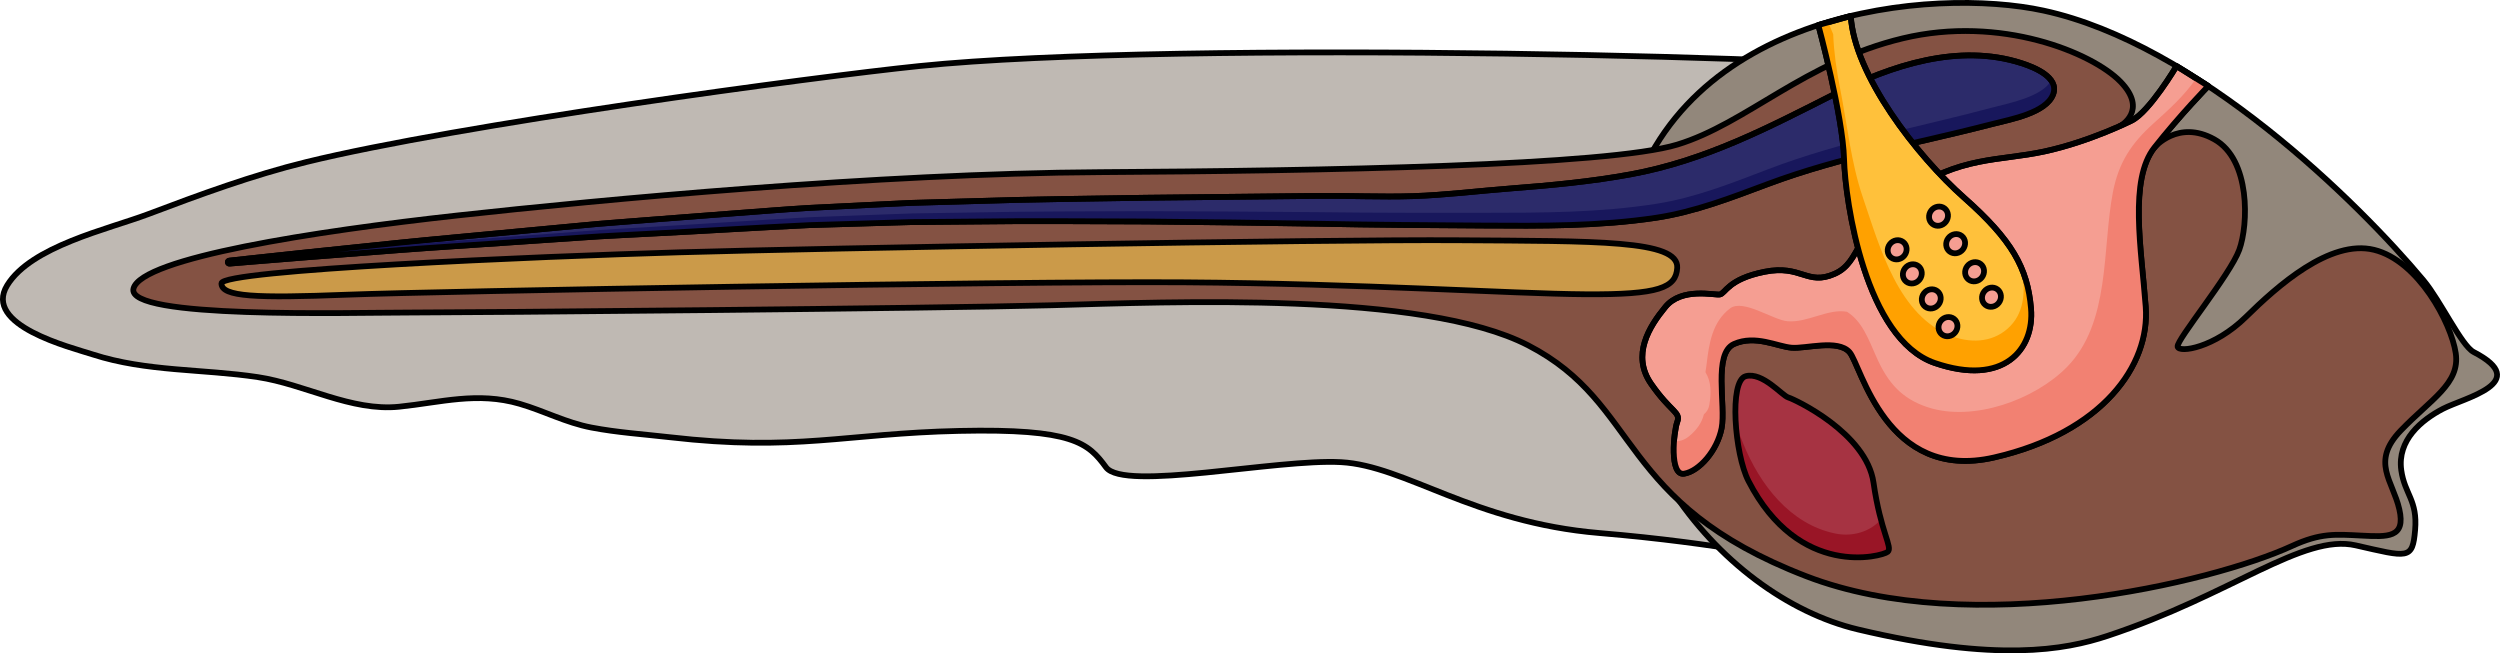
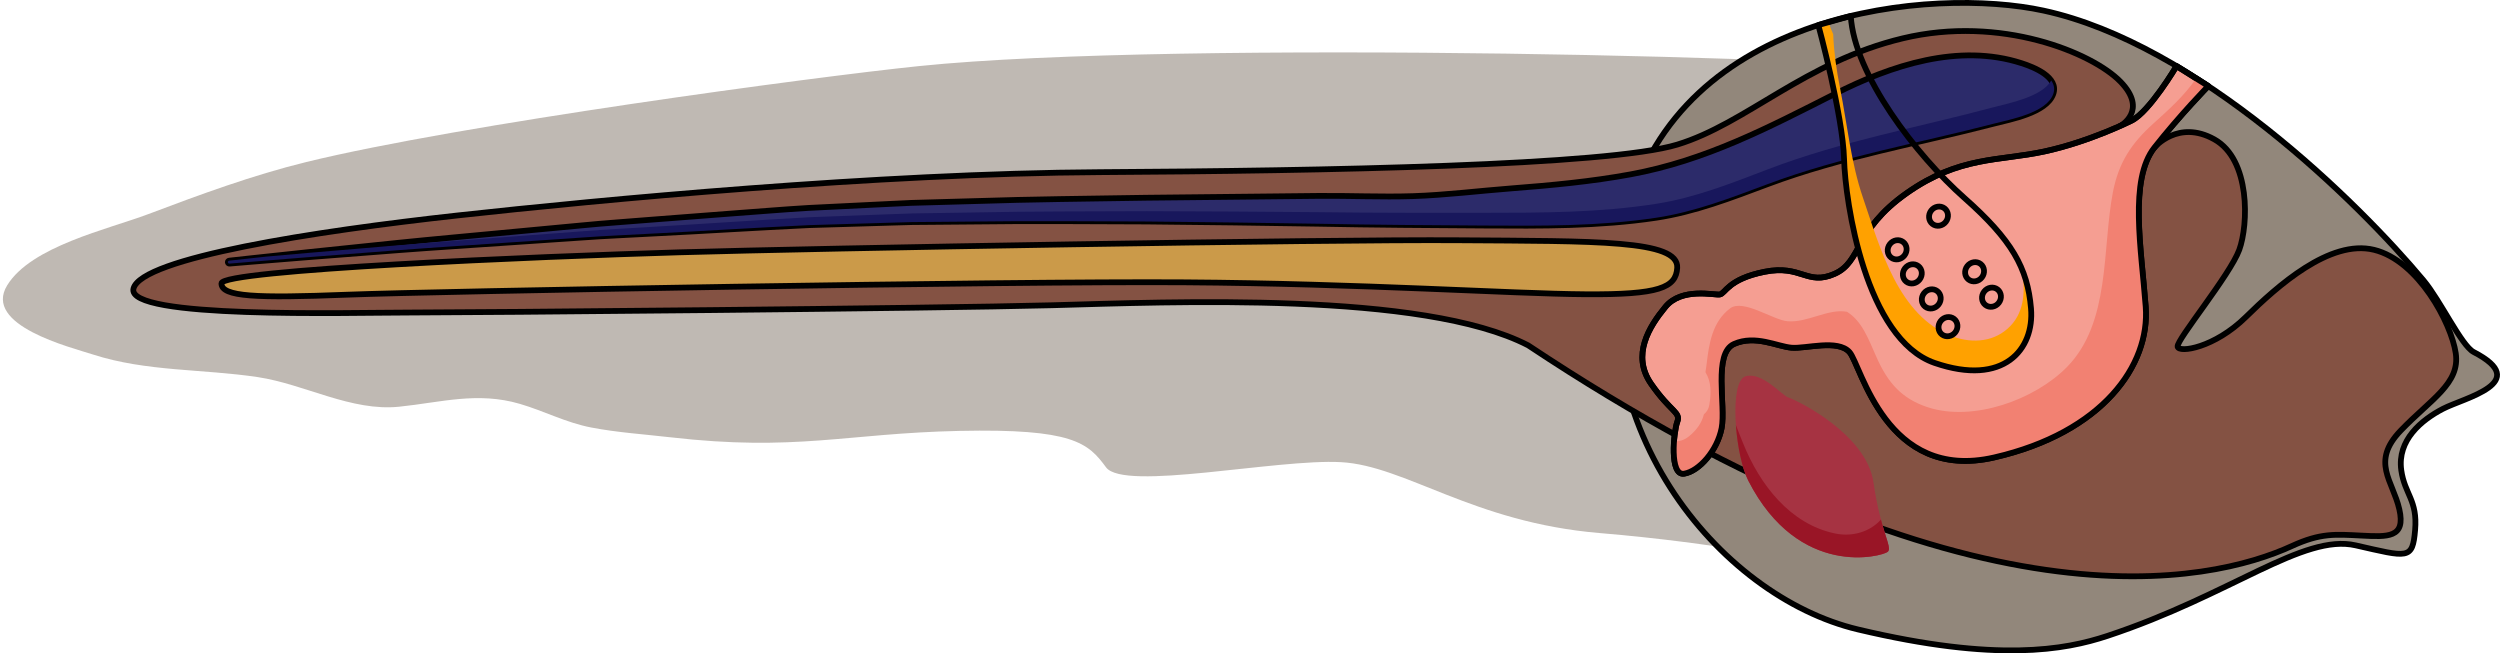
<svg xmlns="http://www.w3.org/2000/svg" version="1.1" id="Layer_1" x="0px" y="0px" width="432.372px" height="112.99px" viewBox="0 0 432.372 112.99" enable-background="new 0 0 432.372 112.99" xml:space="preserve">
  <g>
    <path opacity="0.4" fill="#615243" d="M311.273,96.467c-2.129,0.474-12.792-2.439-34.66-4.279   c-21.868-1.842-33.543-11.646-44.686-12.258c-11.141-0.613-37.553,5.101-40.642,0.888c-3.088-4.213-5.71-6.724-25.39-6.294   c-19.68,0.431-28.168,3.612-50.053,1.094c-4.521-0.52-9.082-0.816-13.561-1.675c-4.402-0.842-8.156-2.863-12.396-4.102   c-7.324-2.14-13.637-0.242-20.85,0.499c-8.299,0.852-16.324-3.892-24.435-5.117c-9.484-1.433-19.289-0.93-28.51-3.909   c-3.89-1.257-19.105-5.035-14.846-11.97c4.16-6.77,17.422-9.68,24.406-12.316c8.928-3.373,18.034-6.729,27.316-9.004   c26.398-6.472,87.82-14.725,105.971-16.594c44.738-4.608,166.048-1.523,179.375,1.149C351.64,15.252,311.273,96.467,311.273,96.467   z" />
-     <path fill="none" stroke="#000000" stroke-linecap="round" stroke-linejoin="round" stroke-miterlimit="10" d="M311.273,96.467   c-2.129,0.474-12.792-2.439-34.66-4.279c-21.868-1.842-33.543-11.646-44.686-12.258c-11.141-0.613-37.553,5.101-40.642,0.888   c-3.088-4.213-5.71-6.724-25.39-6.294c-19.68,0.431-28.168,3.612-50.053,1.094c-4.521-0.52-9.082-0.816-13.561-1.675   c-4.402-0.842-8.156-2.863-12.396-4.102c-7.324-2.14-13.637-0.242-20.85,0.499c-8.299,0.852-16.324-3.892-24.435-5.117   c-9.484-1.433-19.289-0.93-28.51-3.909c-3.89-1.257-19.105-5.035-14.846-11.97c4.16-6.77,17.422-9.68,24.406-12.316   c8.928-3.373,18.034-6.729,27.316-9.004c26.398-6.472,87.82-14.725,105.971-16.594c44.738-4.608,166.048-1.523,179.375,1.149   C351.64,15.252,311.273,96.467,311.273,96.467z" />
    <path fill="#92877B" d="M364.453,109.986c21.458-7.097,33.85-17.738,42.959-15.667c9.109,2.071,9.829,2.548,10.279-2.645   c0.449-5.191-1.801-6.166-2.392-10.332c-0.742-5.234,3.518-8.727,7.206-10.639c3.688-1.912,15.518-4.537,5.31-9.823   c-2.103-1.09-5.724-8.861-8.662-12.383C407.835,34.931,380,7.589,353.418,1.832c-19.128-4.142-62.895-0.262-72.075,35.429   c-9.182,35.69,15.897,65.875,39.98,71.599C345.406,114.582,357.117,112.412,364.453,109.986z" />
    <path fill="none" stroke="#000000" stroke-linecap="round" stroke-linejoin="round" stroke-miterlimit="10" d="M364.453,109.986   c21.458-7.097,33.85-17.738,42.959-15.667c9.109,2.071,9.829,2.548,10.279-2.645c0.449-5.191-1.801-6.166-2.392-10.332   c-0.742-5.234,3.518-8.727,7.206-10.639c3.688-1.912,15.518-4.537,5.31-9.823c-2.103-1.09-5.724-8.861-8.662-12.383   C407.835,34.931,380,7.589,353.418,1.832c-19.128-4.142-62.895-0.262-72.075,35.429c-9.182,35.69,15.897,65.875,39.98,71.599   C345.406,114.582,357.117,112.412,364.453,109.986z" />
-     <path fill="#845243" stroke="#000000" stroke-linecap="round" stroke-linejoin="round" stroke-miterlimit="10" d="M396.357,94.444   c4.984-2.288,7.488-2.042,12.027-1.815c4.538,0.227,7.715,0.454,6.58-4.538c-1.135-4.993-4.984-8.17,0.23-13.615   c5.216-5.446,10.311-8.131,9.526-13.389c-0.784-5.256-6.499-16.026-14.142-17.884c-7.643-1.858-16.719,6.279-22.164,11.628   c-5.445,5.349-11.574,6.256-11.801,5.121c-0.226-1.134,9.077-12.396,10.666-16.749c1.588-4.354,1.967-15.6-4.311-19.103   c-6.277-3.504-10.363,1.407-10.363,1.407l-5.88-3.744c0,0,4.86-2.656,0-7.648c-4.86-4.991-20.698-11.539-37.631-7.488   c-16.933,4.052-27.081,14.751-39.02,18.381c-11.938,3.631-61.177,4.537-99.753,4.765c-38.576,0.227-86.451,4.766-111.186,7.488   c-24.732,2.723-54.686,7.359-56.047,12.643c-1.361,5.283,37.214,4.148,47.879,4.148c10.665,0,90.539-0.705,110.961-1.26   c20.422-0.555,64.164-2.479,82.364,6.933c19.748,10.211,15.106,27.229,48.106,39.937   C340.89,110.632,382.513,100.798,396.357,94.444z" />
+     <path fill="#845243" stroke="#000000" stroke-linecap="round" stroke-linejoin="round" stroke-miterlimit="10" d="M396.357,94.444   c4.984-2.288,7.488-2.042,12.027-1.815c4.538,0.227,7.715,0.454,6.58-4.538c-1.135-4.993-4.984-8.17,0.23-13.615   c5.216-5.446,10.311-8.131,9.526-13.389c-0.784-5.256-6.499-16.026-14.142-17.884c-7.643-1.858-16.719,6.279-22.164,11.628   c-5.445,5.349-11.574,6.256-11.801,5.121c-0.226-1.134,9.077-12.396,10.666-16.749c1.588-4.354,1.967-15.6-4.311-19.103   c-6.277-3.504-10.363,1.407-10.363,1.407l-5.88-3.744c0,0,4.86-2.656,0-7.648c-4.86-4.991-20.698-11.539-37.631-7.488   c-16.933,4.052-27.081,14.751-39.02,18.381c-11.938,3.631-61.177,4.537-99.753,4.765c-38.576,0.227-86.451,4.766-111.186,7.488   c-24.732,2.723-54.686,7.359-56.047,12.643c-1.361,5.283,37.214,4.148,47.879,4.148c10.665,0,90.539-0.705,110.961-1.26   c20.422-0.555,64.164-2.479,82.364,6.933C340.89,110.632,382.513,100.798,396.357,94.444z" />
    <path fill="#F59E92" stroke="#000000" stroke-linecap="round" stroke-linejoin="round" stroke-miterlimit="10" d="M376.431,11.43   c0,0-4.649,7.867-7.76,9.423c0,0-7.201,3.634-15.093,5.341c-7.892,1.706-14.683,0.768-23.831,7.216   c-9.147,6.446-7.728,11.873-12.474,13.958c-4.747,2.086-5.717-1.634-12.081-0.367c-6.364,1.266-6.795,3.787-7.766,3.929   c-0.971,0.142-6.581-1.263-9.385,2.136c-2.805,3.399-5.932,8.36-2.48,13.322c3.451,4.962,5.153,4.854,4.518,6.58   c-0.635,1.726-1.391,9.385,1.199,8.952c2.589-0.432,5.717-3.991,6.472-7.874c0.755-3.883-1.511-12.943,2.157-14.562   c3.667-1.618,7.441,0.433,9.923,0.647c2.481,0.216,7.982-1.51,10.031,0.755c2.05,2.265,6.257,22.543,25.025,18.228   c18.768-4.313,26.965-15.965,26.21-26.05c-0.755-10.084-2.913-21.949,1.511-27.558c4.422-5.608,9.313-10.625,9.313-10.625   L376.431,11.43z" />
    <path fill="#F28172" d="M372.415,21.371c-3.799,3.421-6.004,6.753-6.992,11.876c-1.886,9.786-0.367,22.518-7.947,30.232   c-5.551,5.651-16.217,9.529-24.071,6.955c-4.513-1.479-6.917-4.275-8.815-8.551c-1.541-3.469-2.542-6.3-5.156-7.963   c-3.313-0.601-6.809,1.943-10.309,1.634c-2.51-0.223-7.669-3.921-9.916-2.217c-3.061,2.325-3.633,6.054-4.045,9.585   c-0.057,0.488-0.138,0.966-0.207,1.449c1.005,1.621,1.017,3.57,0.669,5.652c-0.12,0.714-0.47,1.251-0.942,1.634   c-0.355,1.468-1.248,2.708-2.553,3.784c-0.855,0.705-1.771,0.953-2.605,0.871c-0.199,2.716,0.061,5.89,1.754,5.606   c2.589-0.432,5.717-3.991,6.472-7.874c0.755-3.883-1.511-12.943,2.157-14.562c3.667-1.618,7.441,0.433,9.923,0.647   c2.481,0.216,7.982-1.51,10.031,0.755c2.05,2.265,6.257,22.543,25.025,18.228c18.768-4.313,26.965-15.965,26.21-26.05   c-0.755-10.084-2.913-21.949,1.511-27.558c4.422-5.608,9.313-10.625,9.313-10.625l-2.098-1.319   C377.796,16.531,375.138,18.92,372.415,21.371z" />
    <path fill="none" stroke="#000000" stroke-linecap="round" stroke-linejoin="round" stroke-miterlimit="10" d="M376.431,11.43   c0,0-4.649,7.867-7.76,9.423c0,0-7.201,3.634-15.093,5.341c-7.892,1.706-14.683,0.768-23.831,7.216   c-9.147,6.446-7.728,11.873-12.474,13.958c-4.747,2.086-5.717-1.634-12.081-0.367c-6.364,1.266-6.795,3.787-7.766,3.929   c-0.971,0.142-6.581-1.263-9.385,2.136c-2.805,3.399-5.932,8.36-2.48,13.322c3.451,4.962,5.153,4.854,4.518,6.58   c-0.635,1.726-1.391,9.385,1.199,8.952c2.589-0.432,5.717-3.991,6.472-7.874c0.755-3.883-1.511-12.943,2.157-14.562   c3.667-1.618,7.441,0.433,9.923,0.647c2.481,0.216,7.982-1.51,10.031,0.755c2.05,2.265,6.257,22.543,25.025,18.228   c18.768-4.313,26.965-15.965,26.21-26.05c-0.755-10.084-2.913-21.949,1.511-27.558c4.422-5.608,9.313-10.625,9.313-10.625   L376.431,11.43z" />
    <path fill="#2C2B6A" stroke="#000000" stroke-linecap="round" stroke-linejoin="round" stroke-miterlimit="10" d="M39.64,45.08   c0,0,1.234-0.135,3.547-0.39c2.315-0.249,5.71-0.612,10.03-1.074c4.323-0.449,9.571-0.993,15.593-1.618   c6.021-0.62,12.826-1.22,20.243-1.928c3.711-0.349,7.575-0.712,11.574-1.088c3.997-0.398,8.144-0.663,12.4-1.017   c4.259-0.328,8.634-0.664,13.105-1.008c4.481-0.322,9.019-0.716,13.712-0.998c4.65-0.23,9.378-0.463,14.165-0.699   c1.196-0.057,2.396-0.114,3.601-0.171c1.207-0.034,2.418-0.068,3.631-0.103c2.431-0.068,4.869-0.137,7.32-0.206   c9.809-0.332,19.741-0.411,29.686-0.582c9.939-0.107,19.877-0.213,29.659-0.317c5.482-0.059,10.975,0.219,16.454,0.039   c5.688-0.188,11.34-0.902,17.012-1.339c6.902-0.532,13.818-1.177,20.635-2.428c12.912-2.372,23.756-8.051,35.323-13.914   c9.743-4.94,21.43-8.824,32.31-5.31c2.061,0.665,6.521,2.398,5.461,5.348c-1.174,3.262-7.456,4.375-10.246,5.101   c-13.16,3.425-26.344,5.667-39.14,10.462c-6.306,2.362-12.622,4.816-19.315,5.821c-9.844,1.479-19.846,1.411-29.775,1.345   c-9.326-0.063-18.958-0.113-28.732-0.315c-9.78-0.178-19.704-0.272-29.634-0.385c-9.923-0.021-19.86-0.134-29.603,0.007   c-2.439,0.021-4.867,0.042-7.283,0.063c-1.209,0.01-2.416,0.021-3.617,0.03c-1.203,0.035-2.405,0.069-3.604,0.103   c-4.789,0.143-9.521,0.285-14.176,0.424c-9.252,0.44-18.258,1.021-26.77,1.444c-4.259,0.243-8.406,0.401-12.411,0.695   c-4.005,0.272-7.874,0.535-11.589,0.788c-7.429,0.517-14.244,0.939-20.278,1.403c-6.032,0.469-11.291,0.877-15.624,1.213   c-4.33,0.352-7.733,0.627-10.054,0.815c-2.319,0.194-3.557,0.299-3.557,0.299c-0.146,0.013-0.276-0.092-0.288-0.233   C39.393,45.218,39.497,45.096,39.64,45.08z" />
    <path fill="#18175C" d="M354.757,13.926c-1.624,2.848-7.33,3.915-9.951,4.617c-13.135,3.518-26.303,5.854-39.064,10.742   c-6.287,2.407-12.587,4.907-19.274,5.96c-9.832,1.549-19.834,1.554-29.764,1.558c-9.326,0.004-18.959,0.021-28.734-0.109   c-9.781-0.107-19.705-0.132-29.635-0.173c-9.923,0.049-19.861,0.008-29.603,0.219c-2.438,0.038-4.866,0.078-7.282,0.115   c-1.208,0.02-2.415,0.039-3.617,0.057c-1.203,0.044-2.404,0.087-3.602,0.128c-4.789,0.178-9.521,0.354-14.174,0.526   c-9.248,0.506-18.25,1.151-26.758,1.636c-4.258,0.274-8.404,0.462-12.405,0.785c-4.003,0.301-7.871,0.591-11.583,0.87   c-7.426,0.569-14.237,1.041-20.267,1.549c-6.029,0.511-11.285,0.957-15.615,1.324c-2.854,0.252-5.295,0.467-7.299,0.645   c-1.117,0.119-2.104,0.225-2.943,0.316c-2.313,0.255-3.547,0.39-3.547,0.39c-0.143,0.017-0.247,0.139-0.234,0.278   c0.012,0.142,0.143,0.246,0.288,0.233c0,0,1.237-0.104,3.557-0.299c2.32-0.188,5.724-0.464,10.054-0.815   c4.333-0.336,9.592-0.744,15.624-1.213c6.034-0.464,12.85-0.887,20.278-1.403c3.715-0.253,7.584-0.516,11.589-0.788   c4.005-0.294,8.152-0.452,12.411-0.695c8.512-0.424,17.518-1.004,26.77-1.444c4.654-0.139,9.387-0.281,14.176-0.424   c1.198-0.033,2.4-0.067,3.604-0.103c1.201-0.01,2.408-0.02,3.617-0.03c2.416-0.021,4.844-0.043,7.283-0.063   c9.742-0.141,19.68-0.028,29.603-0.007c9.93,0.112,19.854,0.207,29.634,0.385c9.774,0.202,19.406,0.253,28.732,0.315   c9.93,0.066,19.932,0.134,29.775-1.345c6.693-1.005,13.01-3.459,19.315-5.821c12.796-4.795,25.979-7.037,39.14-10.462   c2.79-0.726,9.072-1.839,10.246-5.101C355.423,15.383,355.232,14.602,354.757,13.926z" />
-     <path fill="none" stroke="#000000" stroke-linecap="round" stroke-linejoin="round" stroke-miterlimit="10" d="M39.64,45.08   c0,0,1.234-0.135,3.547-0.39c2.315-0.249,5.71-0.612,10.03-1.074c4.323-0.449,9.571-0.993,15.593-1.618   c6.021-0.62,12.826-1.22,20.243-1.928c3.711-0.349,7.575-0.712,11.574-1.088c3.997-0.398,8.144-0.663,12.4-1.017   c4.259-0.328,8.634-0.664,13.105-1.008c4.481-0.322,9.019-0.716,13.712-0.998c4.65-0.23,9.378-0.463,14.165-0.699   c1.196-0.057,2.396-0.114,3.601-0.171c1.207-0.034,2.418-0.068,3.631-0.103c2.431-0.068,4.869-0.137,7.32-0.206   c9.809-0.332,19.741-0.411,29.686-0.582c9.939-0.107,19.877-0.213,29.659-0.317c5.482-0.059,10.975,0.219,16.454,0.039   c5.688-0.188,11.34-0.902,17.012-1.339c6.902-0.532,13.818-1.177,20.635-2.428c12.912-2.372,23.756-8.051,35.323-13.914   c9.743-4.94,21.43-8.824,32.31-5.31c2.061,0.665,6.521,2.398,5.461,5.348c-1.174,3.262-7.456,4.375-10.246,5.101   c-13.16,3.425-26.344,5.667-39.14,10.462c-6.306,2.362-12.622,4.816-19.315,5.821c-9.844,1.479-19.846,1.411-29.775,1.345   c-9.326-0.063-18.958-0.113-28.732-0.315c-9.78-0.178-19.704-0.272-29.634-0.385c-9.923-0.021-19.86-0.134-29.603,0.007   c-2.439,0.021-4.867,0.042-7.283,0.063c-1.209,0.01-2.416,0.021-3.617,0.03c-1.203,0.035-2.405,0.069-3.604,0.103   c-4.789,0.143-9.521,0.285-14.176,0.424c-9.252,0.44-18.258,1.021-26.77,1.444c-4.259,0.243-8.406,0.401-12.411,0.695   c-4.005,0.272-7.874,0.535-11.589,0.788c-7.429,0.517-14.244,0.939-20.278,1.403c-6.032,0.469-11.291,0.877-15.624,1.213   c-4.33,0.352-7.733,0.627-10.054,0.815c-2.319,0.194-3.557,0.299-3.557,0.299c-0.146,0.013-0.276-0.092-0.288-0.233   C39.393,45.218,39.497,45.096,39.64,45.08z" />
    <path fill="#CB9A49" stroke="#000000" stroke-linecap="round" stroke-linejoin="round" stroke-miterlimit="10" d="M290.072,46.327   c0.306-4.868-14.121-4.605-37.711-4.775c-23.59-0.171-110.41,1.364-134.949,2.088c-24.54,0.722-79.097,3.03-79.113,5.37   c-0.019,2.342,6.019,2.566,21.688,1.958c15.668-0.606,114.385-2.36,144.956-2.14s56.413,1.974,69.245,2.065   C287.019,50.987,289.857,49.748,290.072,46.327z" />
-     <path fill="#FFC13B" stroke="#000000" stroke-linecap="round" stroke-linejoin="round" stroke-miterlimit="10" d="M314.478,4.337   c0,0,4.255,15.721,4.451,23.167c0.197,7.445,3.724,31.156,15.678,35.271c11.953,4.115,17.244-2.366,16.656-9.413   c-0.588-7.047-3.332-11.88-11.563-19.164c-8.229-7.283-19.035-21.304-19.609-31.44C319.773,2.836,314.478,4.337,314.478,4.337z" />
    <path fill="#FFA100" d="M351.263,53.363c-0.212-2.537-0.711-4.786-1.637-6.967c0.668,3.518,0.613,7.318-1.912,9.962   c-2.645,2.77-6.487,3.106-9.964,1.849c-9.442-3.419-12.638-15.495-15.559-24.026c-2.084-6.091-2.692-12.564-3.941-18.856   c-0.638-3.22-1.083-6.299-1.2-9.405c-0.305-0.684-0.58-1.376-0.821-2.077c-0.976,0.275-1.751,0.495-1.751,0.495   s4.255,15.721,4.451,23.167c0.197,7.445,3.724,31.156,15.678,35.271C346.56,66.891,351.851,60.41,351.263,53.363z" />
    <path fill="none" stroke="#000000" stroke-linecap="round" stroke-linejoin="round" stroke-miterlimit="10" d="M314.478,4.337   c0,0,4.255,15.721,4.451,23.167c0.197,7.445,3.724,31.156,15.678,35.271c11.953,4.115,17.244-2.366,16.656-9.413   c-0.588-7.047-3.332-11.88-11.563-19.164c-8.229-7.283-19.035-21.304-19.609-31.44C319.773,2.836,314.478,4.337,314.478,4.337z" />
    <path fill="#F59E92" stroke="#000000" stroke-linecap="round" stroke-linejoin="round" stroke-miterlimit="10" d="M329.154,41.855   c0.696,0.539,0.795,1.579,0.219,2.324c-0.576,0.745-1.607,0.911-2.306,0.372c-0.696-0.539-0.796-1.579-0.219-2.325   C327.423,41.482,328.456,41.316,329.154,41.855z" />
    <path fill="#F59E92" stroke="#000000" stroke-linecap="round" stroke-linejoin="round" stroke-miterlimit="10" d="M331.777,46.02   c0.697,0.539,0.795,1.579,0.219,2.324c-0.575,0.745-1.607,0.912-2.305,0.373c-0.697-0.539-0.796-1.58-0.219-2.325   C330.046,45.647,331.079,45.481,331.777,46.02z" />
    <path fill="#F59E92" stroke="#000000" stroke-linecap="round" stroke-linejoin="round" stroke-miterlimit="10" d="M335.052,50.349   c0.697,0.539,0.795,1.58,0.219,2.324c-0.575,0.745-1.607,0.912-2.305,0.373c-0.697-0.539-0.796-1.58-0.219-2.325   C333.322,49.976,334.355,49.81,335.052,50.349z" />
    <path fill="#F59E92" stroke="#000000" stroke-linecap="round" stroke-linejoin="round" stroke-miterlimit="10" d="M337.945,55.147   c0.697,0.539,0.796,1.58,0.221,2.324c-0.576,0.746-1.608,0.912-2.307,0.373c-0.697-0.539-0.795-1.58-0.219-2.325   C336.215,54.775,337.247,54.608,337.945,55.147z" />
    <path fill="#F59E92" stroke="#000000" stroke-linecap="round" stroke-linejoin="round" stroke-miterlimit="10" d="M345.466,50.051   c0.697,0.539,0.795,1.58,0.22,2.324c-0.575,0.746-1.608,0.912-2.306,0.373c-0.697-0.539-0.796-1.579-0.219-2.325   C343.736,49.679,344.769,49.512,345.466,50.051z" />
    <path fill="#F59E92" stroke="#000000" stroke-linecap="round" stroke-linejoin="round" stroke-miterlimit="10" d="M342.544,45.652   c0.697,0.539,0.795,1.58,0.22,2.324c-0.575,0.746-1.608,0.912-2.306,0.373c-0.697-0.539-0.796-1.579-0.219-2.325   C340.814,45.28,341.847,45.113,342.544,45.652z" />
-     <path fill="#F59E92" stroke="#000000" stroke-linecap="round" stroke-linejoin="round" stroke-miterlimit="10" d="M339.269,40.8   c0.697,0.539,0.795,1.579,0.22,2.324c-0.575,0.745-1.608,0.911-2.306,0.372c-0.697-0.539-0.796-1.579-0.219-2.325   C337.538,40.427,338.572,40.261,339.269,40.8z" />
    <path fill="#F59E92" stroke="#000000" stroke-linecap="round" stroke-linejoin="round" stroke-miterlimit="10" d="M336.307,36.039   c0.697,0.539,0.796,1.579,0.22,2.324c-0.576,0.745-1.607,0.912-2.306,0.373c-0.697-0.539-0.796-1.58-0.22-2.325   C334.578,35.666,335.611,35.499,336.307,36.039z" />
    <path fill="#A63342" d="M302.386,83.168c-2.385-4.641-3.377-17.34-0.461-18.107c2.916-0.768,6.291,3.376,7.365,3.683   c1.074,0.308,13.505,6.138,14.733,14.731c1.227,8.593,3.365,11.201,2.449,11.969C325.556,96.211,311.132,100.201,302.386,83.168z" />
    <path fill="#991526" d="M317.433,92.276c-7.874-1.611-13.093-8.508-15.945-15.56c-0.395-0.976-0.84-2.066-1.27-3.215   c0.256,3.625,1.061,7.513,2.168,9.667c8.746,17.032,23.17,13.043,24.086,12.275c0.633-0.53-0.191-1.938-1.166-5.587   C323.411,91.994,320.351,92.874,317.433,92.276z" />
-     <path fill="none" stroke="#000000" stroke-linecap="round" stroke-linejoin="round" stroke-miterlimit="10" d="M302.386,83.168   c-2.385-4.641-3.377-17.34-0.461-18.107c2.916-0.768,6.291,3.376,7.365,3.683c1.074,0.308,13.505,6.138,14.733,14.731   c1.227,8.593,3.365,11.201,2.449,11.969C325.556,96.211,311.132,100.201,302.386,83.168z" />
  </g>
</svg>